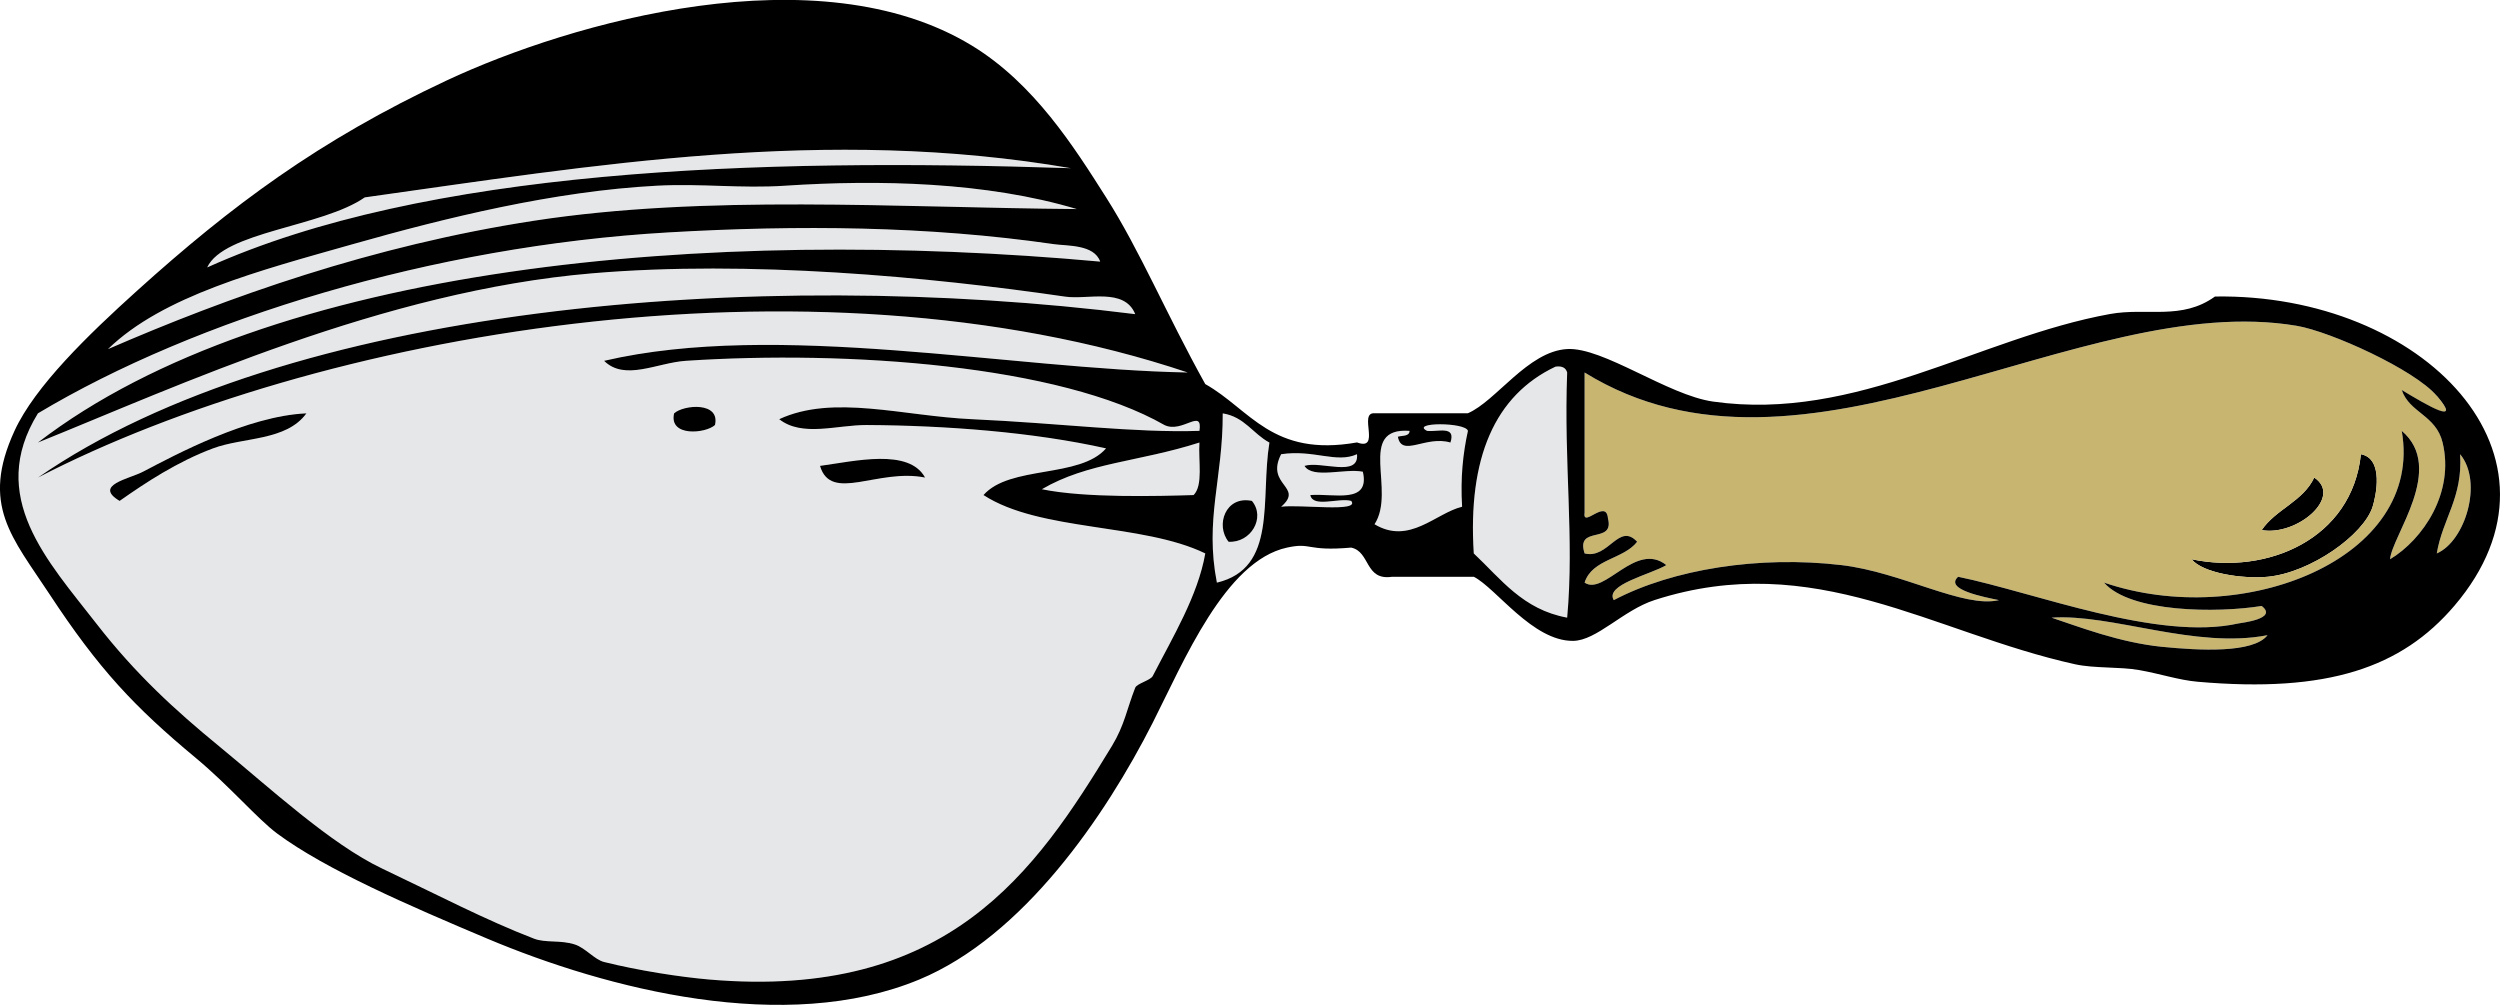
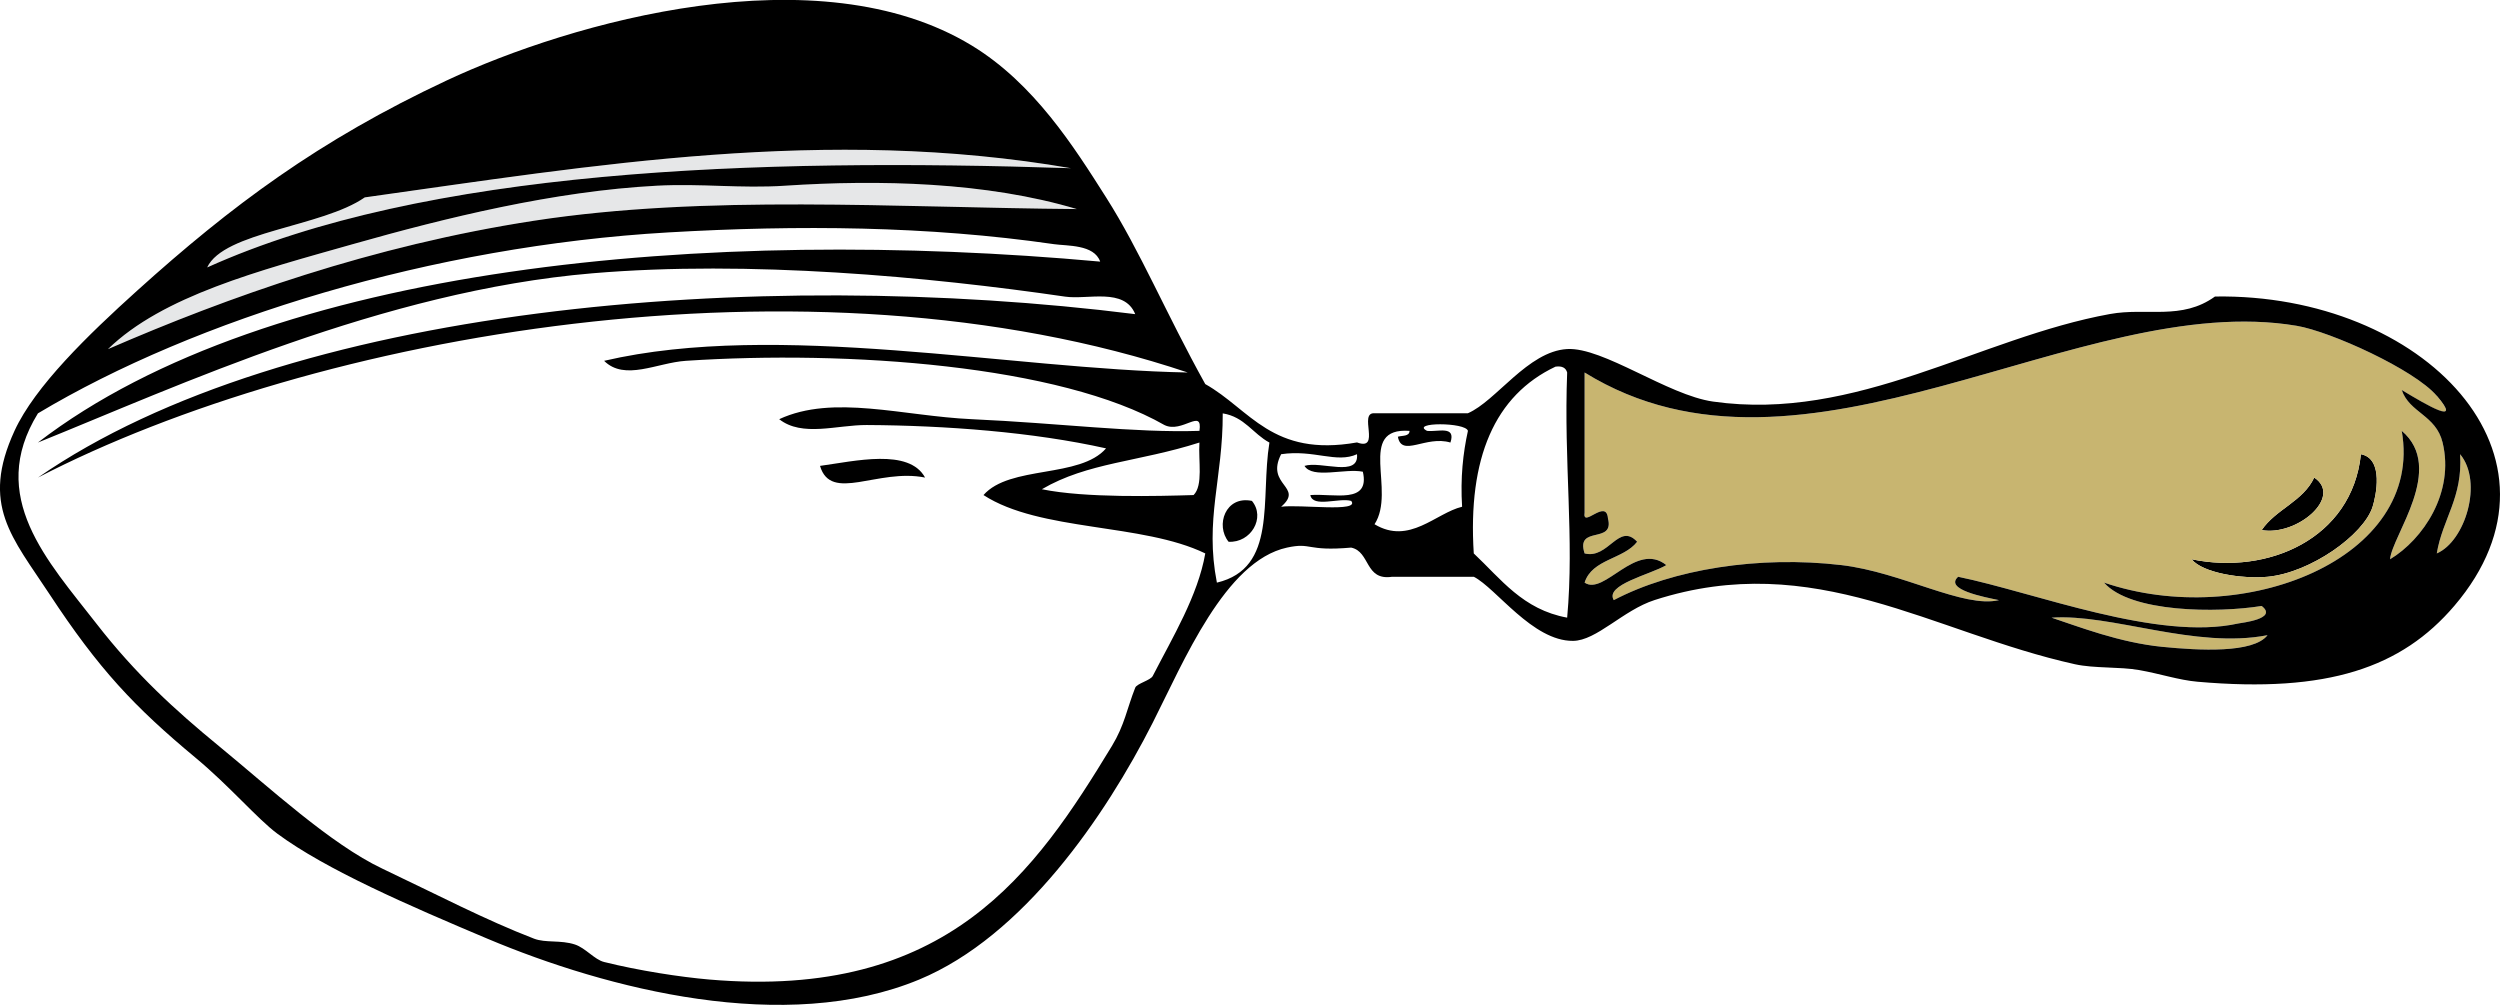
<svg xmlns="http://www.w3.org/2000/svg" viewBox="0 0 444.533 178.681">
  <switch>
    <g>
      <g fill-rule="evenodd" clip-rule="evenodd">
-         <path fill="#E6E7E8" d="M195.63 46.516c-69.36-6.307-147.68.474-188.89 32.173 24.802-10.004 61.371-26.955 98.595-30.098 27.847-2.352 59.764.603 84.065 4.151 4.001.584 10.529-1.654 12.454 3.114-67.44-8.469-150.99-1.518-195.11 29.061 49.008-25.39 136.92-41.32 204.46-18.682-31.569-.58-72.95-9.254-103.78-2.076 3.666 3.646 9.428.338 14.529 0 28.818-1.91 66.498.777 85.103 11.417 3.155 1.553 6.829-3.136 6.229 1.038-11.605.379-24.792-1.367-40.478-2.076-12.246-.553-24.63-4.462-34.249 0 4.094 3.222 10.246 1.01 15.567 1.038 13.989.075 29.617 1.251 42.552 4.152-4.664 5.367-17.101 2.963-21.795 8.302 10.072 6.535 28.262 4.952 39.439 10.378-1.325 7.544-5.781 14.856-9.342 21.797-.394.768-2.82 1.34-3.113 2.073-1.484 3.744-1.881 6.643-4.153 10.378-13.653 22.482-29.131 45.171-71.61 41.517-5.143-.443-12.523-1.581-18.68-3.116-1.696-.421-3.307-2.493-5.189-3.112-2.546-.838-5.199-.242-7.266-1.036-8.65-3.331-17.157-7.792-26.983-12.455-9.219-4.375-20.038-14.391-29.06-21.797-7.819-6.412-14.8-12.788-21.795-21.793C8.493 99.779-2.398 88.326 6.734 73.514c28.078-16.803 70.22-29.75 112.09-32.174 23.131-1.339 46.158-1.147 68.497 2.077 2.45.354 7.21.025 8.3 3.113zM119.87 73.5c-.976 4.217 5.62 3.598 7.266 2.076.96-4.218-5.63-3.598-7.27-2.076zM25.422 83.878c-2.45 1.281-8.867 2.381-4.153 5.189 4.663-3.272 10.254-6.966 16.607-9.34 5.409-2.023 13.033-1.292 16.604-6.228-10.464.461-23.281 7.36-29.058 10.379zm120.39-1.038c1.944 6.587 10.267.389 18.68 2.076-2.85-5.243-12.48-2.923-18.68-2.076zM278.66 109.83c-7.897-1.443-11.789-6.896-16.607-11.419-1.079-16.993 3.731-28.098 14.53-33.21 1.208-.169 1.847.229 2.077 1.038-.62 16.117 1.29 29.416 0 43.591z" />
-         <path d="M127.13 75.576c-1.646 1.522-8.241 2.142-7.266-2.076 1.65-1.522 8.24-2.142 7.27 2.076zM54.48 73.5c-3.57 4.936-11.194 4.205-16.604 6.228-6.354 2.374-11.944 6.067-16.607 9.34-4.714-2.808 1.703-3.908 4.153-5.189 5.777-3.02 18.594-9.919 29.058-10.379z" />
-         <path fill="#E6E7E8" d="M217.42 73.5c3.88.616 5.368 3.628 8.302 5.189-1.64 10.035 1.477 22.336-9.338 24.907-2.2-11.256 1.08-18.512 1.04-30.1zm1.04 22.833c3.954.224 6.619-4.275 4.149-7.266-4.72-.99-6.53 4.364-4.15 7.266zM261.01 76.614c-.872 3.97-1.355 8.33-1.036 13.492-4.694 1.13-9.373 6.839-15.571 3.113 3.912-5.97-3.261-17.277 6.229-16.604-.027 1.009-1.27.806-2.076 1.037.666 3.747 4.979-.281 9.342 1.039 1.044-3.122-2.314-1.839-4.152-2.076-3.04-1.561 6.89-1.561 7.27-.001zM213.27 78.689c-.215 3.247.697 7.619-1.041 9.34-6.334.191-19.245.551-26.982-1.037 8.14-4.767 17.21-4.841 28.02-8.303zM227.8 80.765c5.816-.866 9.829 1.667 13.491 0 .405 4.208-6.467 1.144-9.338 2.076 1.438 2.367 7.223.388 10.378 1.038 1.329 5.83-5.173 3.822-9.342 4.151.448 2.322 5.115.421 7.266 1.038 1.679 2.086-9.054.586-12.455 1.038 4.16-3.599-2.86-3.762 0-9.341z" />
        <path d="M389.71 99.446c13.437 2.818 28.509-3.578 30.095-18.681 4.133.801 2.664 7.483 2.076 9.341-1.593 5.028-11.11 11.75-18.68 12.455-4.53.42-11.57-.68-13.49-3.114z" />
        <path fill="#C8B570" d="M437.44 80.765c4.134 4.992.889 15.496-4.149 17.643 1.04-6.23 4.64-9.894 4.15-17.643z" />
        <path d="M164.49 84.917c-8.413-1.687-16.736 4.511-18.68-2.076 6.2-.848 15.83-3.168 18.68 2.076zM411.5 84.917c5.162 3.442-3.12 10.456-9.342 9.34 2.51-3.719 7.36-5.086 9.34-9.34zM222.61 89.067c2.47 2.99-.195 7.49-4.149 7.266-2.38-2.902-.57-8.256 4.15-7.266z" />
        <path fill="#C8B570" d="M364.8 109.83c10.694-.748 25.529 5.627 38.4 3.112-2.521 3.267-12.205 2.715-18.684 2.076-7.68-.76-14.91-3.6-19.72-5.19z" />
        <path fill="#E6E7E8" d="M190.44 29.91c-56.215-1.859-114.8.135-153.6 17.644 2.971-6.379 20.476-7.193 28.022-12.454 40.778-5.708 81.938-12.717 125.58-5.19z" />
        <path fill="#E6E7E8" d="M191.48 37.175c-32.187-.265-65.958-2.627-96.521 2.076-28.768 4.426-54.415 13.561-75.764 22.833 9.778-9.495 26.861-13.937 43.591-18.681 16.579-4.702 35.782-9.411 53.968-10.379 8.058-.428 14.94.522 22.833 0 16.71-1.104 35.74-.675 51.9 4.151z" />
        <path fill="#C8B570" d="M427.07 69.348c1.363 4.059 6.085 4.448 7.266 9.341 2.15 8.905-3.468 17.215-9.342 20.756.331-4.198 9.949-16.158 2.076-22.832 4.001 22.803-28.346 35.386-52.932 26.983 4.683 5.36 20.156 5.433 28.022 4.152 2.991 2.303-3.627 2.996-4.149 3.113-14.34 3.185-36.09-5.487-49.818-8.302-2.524 2.26 4.632 3.612 7.266 4.151-6.304 1.492-17.246-4.961-28.021-6.227-14.609-1.716-29.974.705-40.477 6.227-1.648-2.736 6.498-4.54 9.342-6.227-5.419-4.324-11.033 5.52-14.531 3.113 1.324-4.211 6.935-4.137 9.342-7.264-3.265-3.532-5.096 3.15-9.342 2.074-1.647-5.107 5.364-1.554 4.152-6.225-.284-3.641-4.597 1.874-4.152-1.04V66.234c38.934 24.089 87.992-14.824 126.62-8.303 6.042 1.021 20.936 7.787 24.908 12.455 4.62 5.458-1.68 1.742-6.24-1.032zM403.2 102.56c7.569-.705 17.087-7.427 18.68-12.455.588-1.858 2.057-8.54-2.076-9.341-1.586 15.103-16.658 21.5-30.095 18.681 1.93 2.435 8.97 3.535 13.5 3.115zm-1.04-8.304c6.222 1.116 14.504-5.898 9.342-9.34-1.98 4.255-6.83 5.622-9.34 9.34z" />
        <path d="M262.05 102.56h-14.527c-4.874.721-3.834-4.47-7.266-5.189-8.064.705-6.946-.974-11.415 0-10.993 2.392-18.345 20.24-23.873 31.136-8.454 16.662-23.03 37.987-41.512 45.665-23.771 9.876-55.44 1.734-76.8-7.265-13.865-5.844-28.7-12.268-37.364-18.685-3.473-2.571-8.481-8.465-14.529-13.49-10.93-9.085-17.223-15.795-25.948-29.06C2.154 95.53-3.482 89.788 2.586 76.596c3.631-7.897 13.058-17.028 21.794-24.908C41.104 36.6 56.691 24.964 79.385 14.325c22.272-10.443 66.092-22.852 93.412-6.228 11.07 6.738 18.184 18.027 23.87 26.985 6.116 9.629 10.627 20.586 17.644 33.211 7.975 4.481 11.858 13.05 26.981 10.378 4.367 1.6.168-5.371 3.112-5.189h16.607c5.022-2.162 10.659-11.014 17.645-11.416 6.404-.369 17.865 8.192 25.945 9.34 25.536 3.626 47.317-11.342 70.574-15.567 6.568-1.193 12.739 1.17 18.681-3.114 37.028-.588 65.229 28.446 42.553 55.006-9.361 10.965-22.471 15.533-45.666 13.491-3.322-.292-6.61-1.414-10.378-2.076-3.502-.614-7.963-.271-11.418-1.036-25.35-5.622-46.312-20.554-74.724-11.417-5.622 1.808-10.336 7.248-14.531 7.264-7.17.05-13.64-9.36-17.63-11.4zM64.86 35.1c-7.546 5.26-25.051 6.074-28.022 12.454 38.797-17.508 97.387-19.503 153.6-17.644-43.64-7.527-84.8-.518-125.58 5.19zm74.722-2.077c-7.893.522-14.774-.428-22.833 0-18.186.968-37.389 5.677-53.968 10.379-16.73 4.744-33.812 9.186-43.591 18.681 21.349-9.272 46.996-18.407 75.764-22.833 30.562-4.703 64.334-2.34 96.521-2.076-16.16-4.825-35.19-5.254-51.9-4.151zm47.74 10.38c-22.338-3.224-45.366-3.416-68.497-2.077C76.965 43.75 34.823 56.697 6.745 73.5c-9.132 14.812 1.759 26.265 10.378 37.362 6.995 9.005 13.976 15.381 21.795 21.793 9.022 7.406 19.841 17.422 29.06 21.797 9.827 4.663 18.333 9.124 26.983 12.455 2.067.794 4.72.198 7.266 1.036 1.882.619 3.493 2.691 5.189 3.112 6.157 1.535 13.538 2.673 18.68 3.116 42.479 3.654 57.957-19.034 71.61-41.517 2.271-3.735 2.669-6.634 4.153-10.378.292-.733 2.719-1.306 3.113-2.073 3.561-6.94 8.017-14.253 9.342-21.797-11.177-5.426-29.367-3.843-39.439-10.378 4.694-5.338 17.131-2.935 21.795-8.302-12.935-2.9-28.562-4.077-42.552-4.152-5.322-.028-11.473 2.184-15.567-1.038 9.619-4.462 22.003-.553 34.249 0 15.686.709 28.873 2.455 40.478 2.076.6-4.174-3.074.515-6.229-1.038-18.605-10.639-56.285-13.326-85.103-11.417-5.102.338-10.863 3.646-14.529 0 30.835-7.179 72.215 1.496 103.78 2.076C143.667 43.6 55.757 59.529 6.747 84.92c44.117-30.579 127.67-37.529 195.11-29.06-1.924-4.768-8.453-2.529-12.454-3.114-24.301-3.548-56.219-6.503-84.065-4.151-37.229 3.143-73.798 20.093-98.6 30.097 41.205-31.7 119.53-38.48 188.89-32.174-1.09-3.087-5.85-2.758-8.31-3.112zm245.97 26.984c-3.973-4.667-18.866-11.434-24.908-12.455-38.627-6.521-87.686 32.392-126.62 8.303v24.907c-.444 2.914 3.868-2.601 4.152 1.04 1.212 4.671-5.8 1.118-4.152 6.225 4.246 1.076 6.077-5.606 9.342-2.074-2.407 3.126-8.018 3.052-9.342 7.264 3.498 2.407 9.112-7.437 14.531-3.113-2.844 1.687-10.99 3.491-9.342 6.227 10.503-5.522 25.867-7.943 40.477-6.227 10.775 1.266 21.718 7.719 28.021 6.227-2.634-.539-9.79-1.891-7.266-4.151 13.729 2.815 35.479 11.487 49.818 8.302.522-.117 7.141-.811 4.149-3.113-7.866 1.28-23.34 1.208-28.022-4.152 24.586 8.403 56.933-4.18 52.932-26.983 7.873 6.674-1.745 18.634-2.076 22.832 5.874-3.542 11.492-11.851 9.342-20.756-1.181-4.893-5.902-5.283-7.266-9.341 4.58 2.76 10.88 6.476 6.24 1.025zm-154.63-4.152c-.23-.809-.869-1.207-2.077-1.038-10.799 5.112-15.609 16.217-14.53 33.21 4.818 4.523 8.71 9.976 16.607 11.419 1.29-14.175-.62-27.474 0-43.595zm-62.28 37.365c10.814-2.571 7.698-14.872 9.338-24.907-2.934-1.562-4.422-4.574-8.302-5.189.04 11.584-3.24 18.84-1.04 30.096zm37.37-26.986c1.838.237 5.196-1.046 4.152 2.076-4.363-1.32-8.676 2.708-9.342-1.039.807-.231 2.049-.028 2.076-1.037-9.49-.673-2.317 10.634-6.229 16.604 6.198 3.727 10.877-1.983 15.571-3.113-.319-5.162.164-9.522 1.036-13.492-.39-1.559-10.32-1.559-7.27.001zm-68.5 10.378c7.737 1.588 20.648 1.228 26.982 1.037 1.738-1.721.826-6.093 1.041-9.34-10.81 3.462-19.88 3.536-28.02 8.303zm42.55 3.113c3.401-.452 14.134 1.048 12.455-1.038-2.15-.617-6.817 1.284-7.266-1.038 4.169-.329 10.671 1.679 9.342-4.151-3.155-.65-8.94 1.329-10.378-1.038 2.871-.932 9.743 2.133 9.338-2.076-3.662 1.667-7.675-.866-13.491 0-2.86 5.58 4.16 5.743 0 9.341zm205.49 8.302c5.038-2.146 8.283-12.651 4.149-17.643.49 7.75-3.11 11.414-4.15 17.643zm-48.78 16.613c6.479.639 16.163 1.19 18.684-2.076-12.871 2.515-27.706-3.86-38.4-3.112 4.82 1.59 12.05 4.43 19.72 5.19z" />
      </g>
    </g>
  </switch>
</svg>